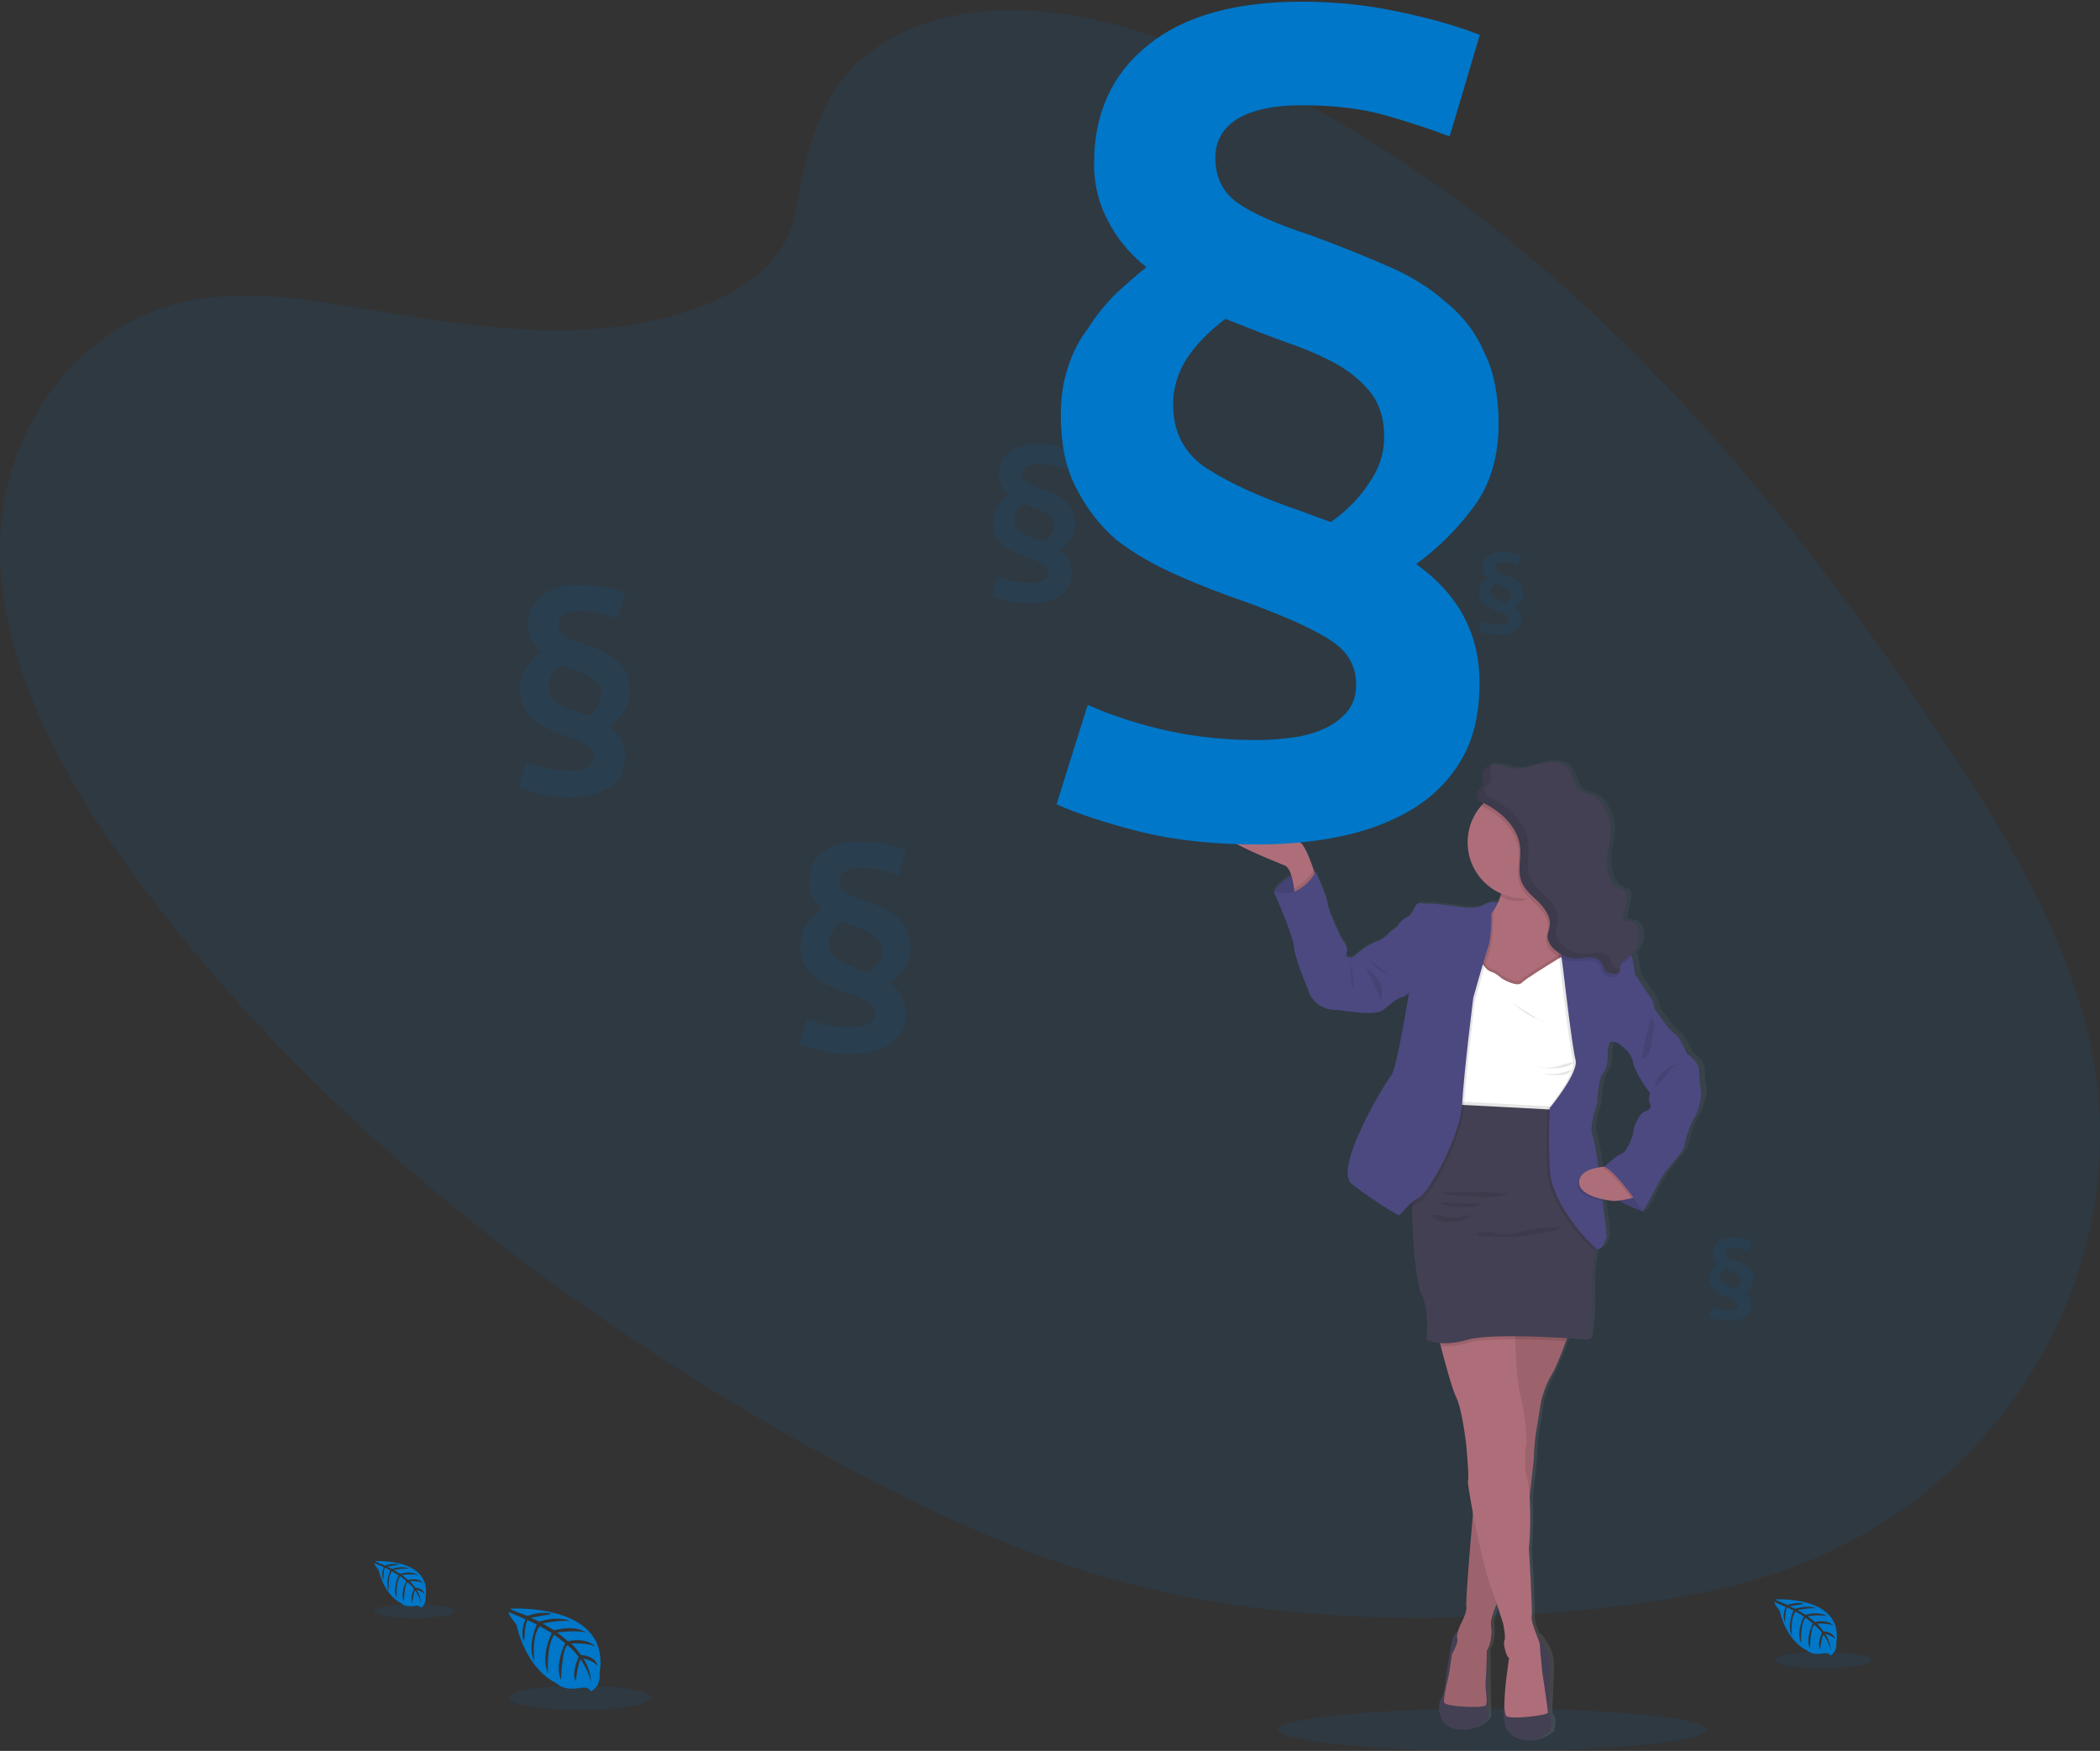
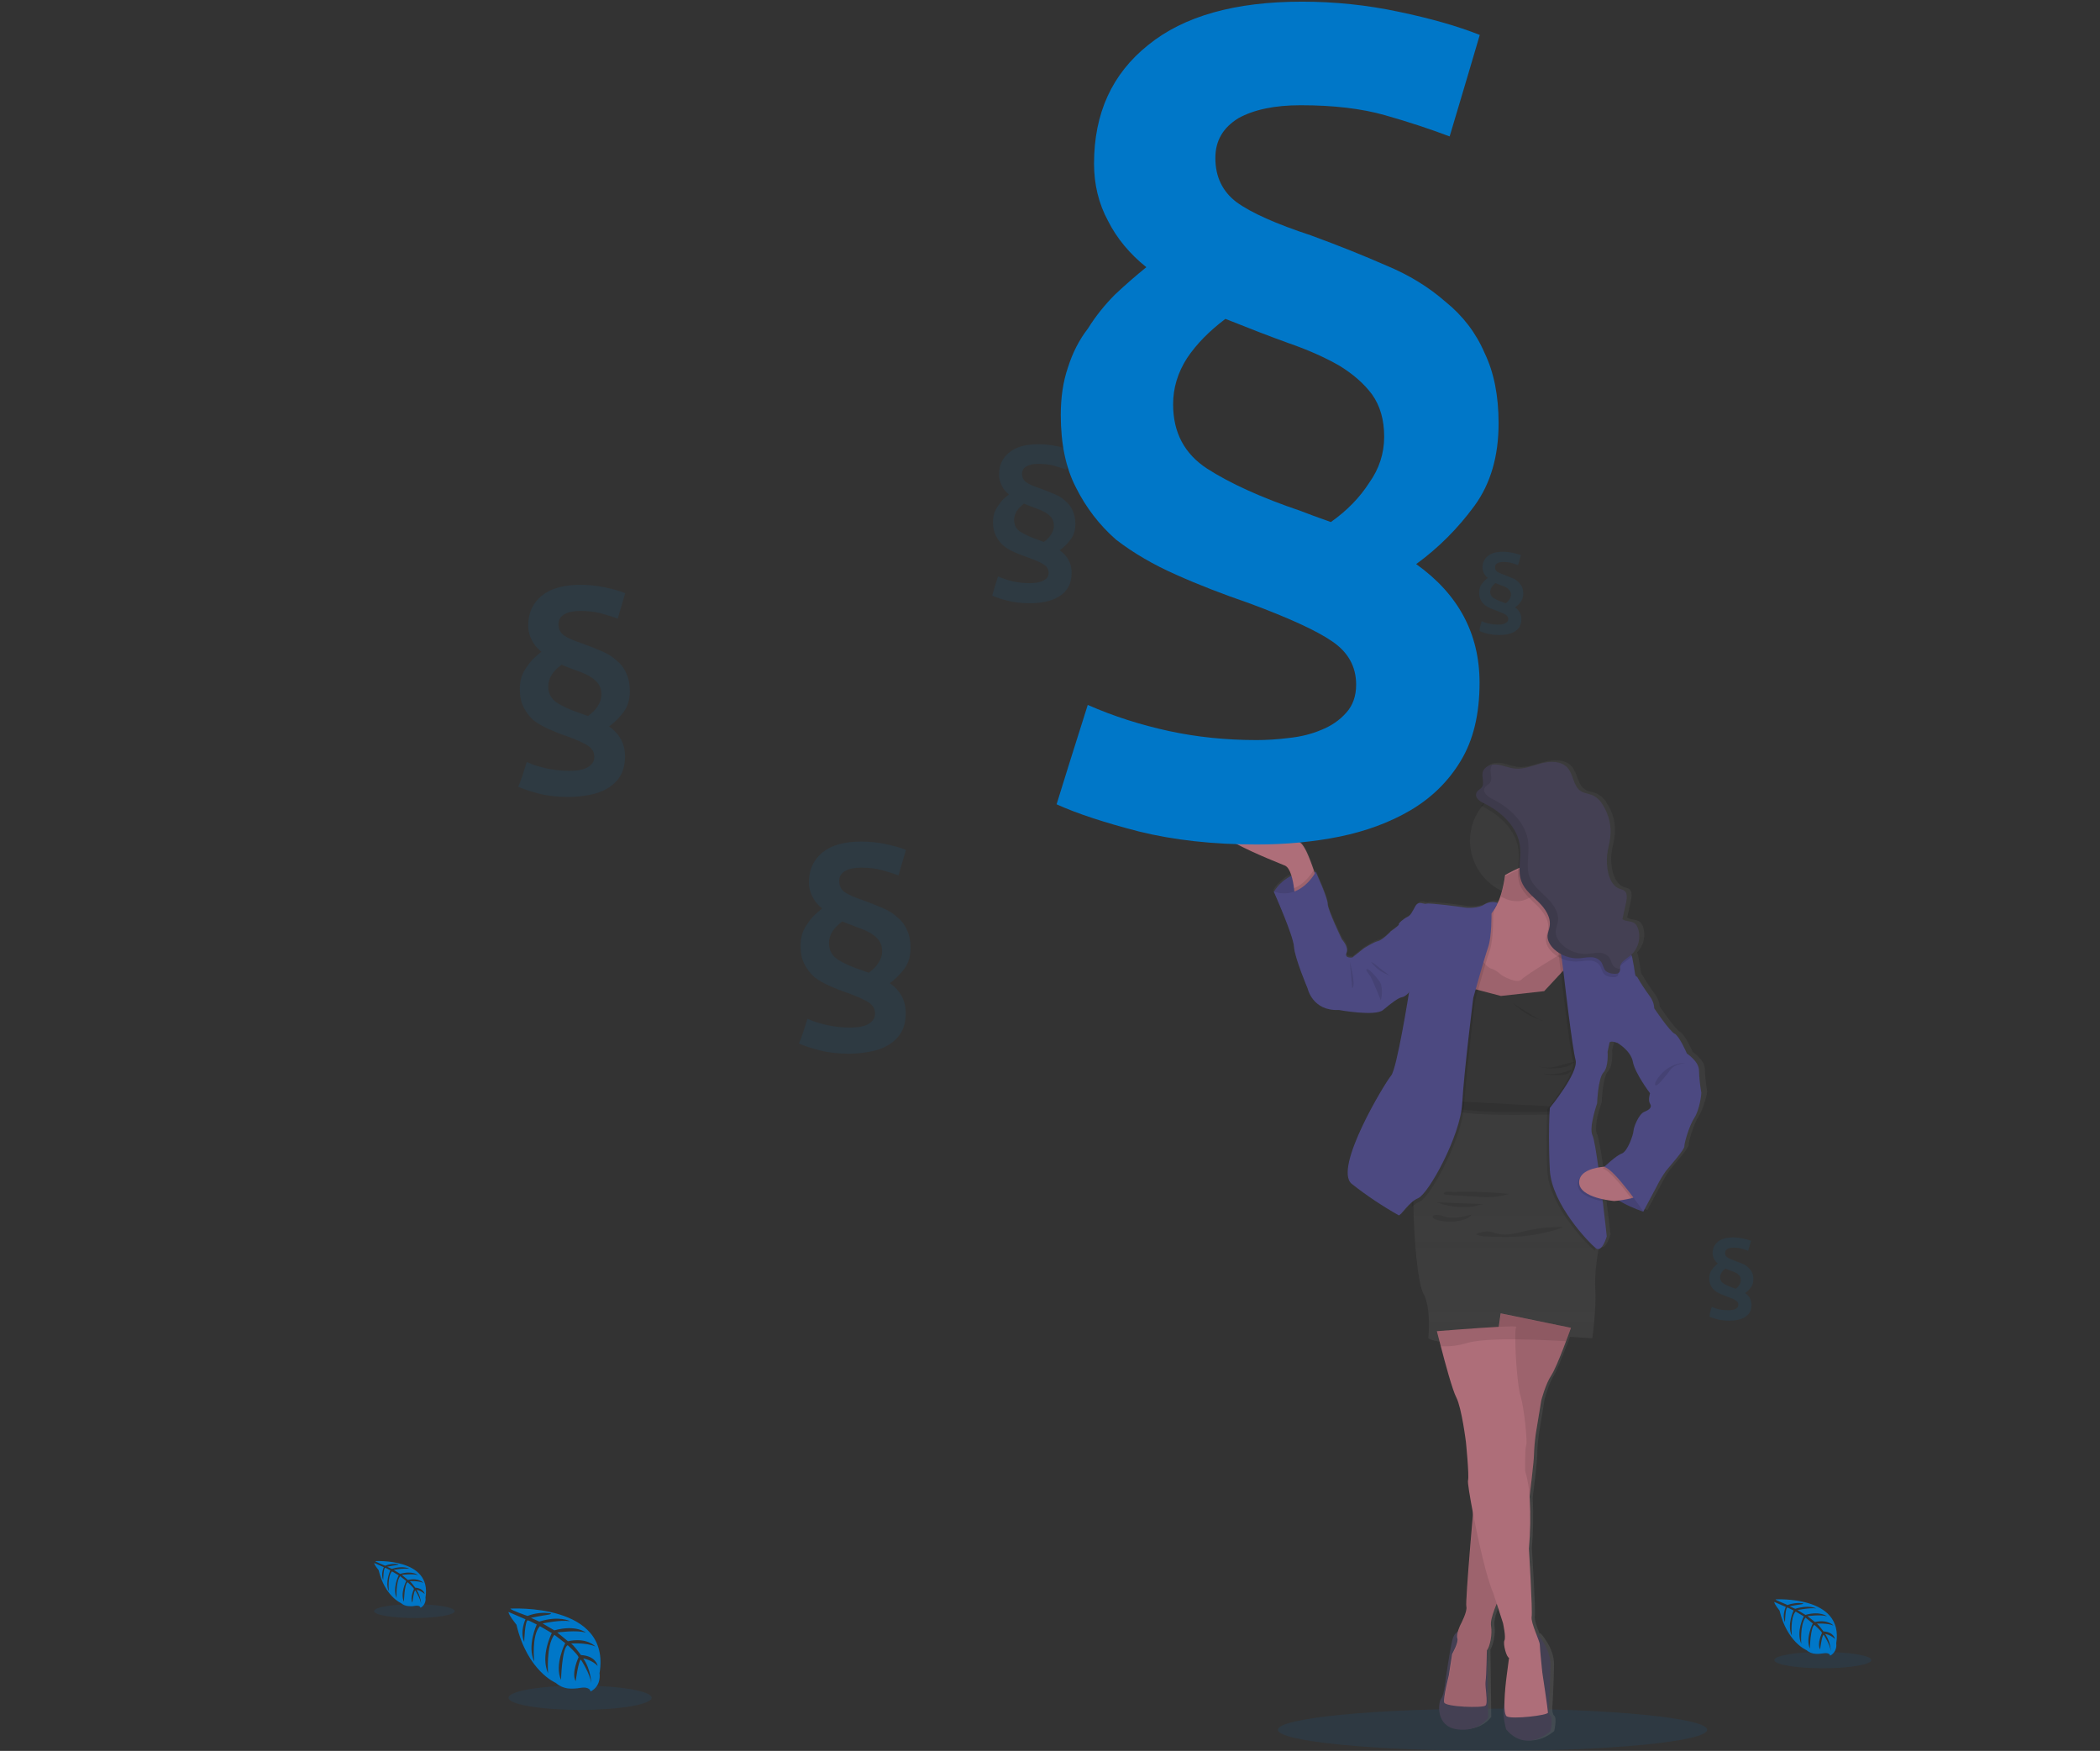
<svg xmlns="http://www.w3.org/2000/svg" version="1.1" id="Ebene_1" x="0px" y="0px" viewBox="0 0 1003.9 836.8" style="enable-background:new 0 0 1003.9 836.8;" xml:space="preserve">
  <rect x="0" y="0" width="1003.9" height="836.8" fill="#333333" stroke="none" />
  <style type="text/css">
	.st0{opacity:0.1;fill:#0077C8;enable-background:new    ;}
	.st1{fill:#0077C8;}
	.st2{fill:url(#SVGID_1_);}
	.st3{fill:#4C4981;}
	.st4{opacity:0.1;enable-background:new    ;}
	.st5{fill:#AE6E79;}
	.st6{fill:#444053;}
	.st7{fill:#FFFFFF;}
	.st8{opacity:0.1;}
</style>
  <title>questions</title>
  <ellipse class="st0" cx="713.5" cy="826.7" rx="102.6" ry="10.1" />
-   <path class="st0" d="M439.5,12.2c45.2-16.8,100.2-2.3,147.1,18.7C734.1,97.1,841.6,222.7,927,350.6c30.9,46.3,60.3,94.7,71.9,146.4  c23.7,105.3-38.1,214.3-143,252.4c-35.7,13-74.9,18.3-114.2,21.3c-69.8,5.3-142.1,3.2-211.4-16.4c-49.4-14-96.1-36.5-141-61.4  C264.2,623.5,149.9,533.2,67.5,422.9C31.4,374.6,0.9,320,0,264.2s35.5-111.9,95.3-121.4c24.7-3.9,50.9,0.2,76.4,4.4  c37.6,6.2,75.7,12.7,112.9,10c38.4-2.8,88.3-17.8,95.3-54.5C387.4,63.4,394.4,29,439.5,12.2z" />
  <path class="st1" d="M244,768.8c0,0,48.3-2.9,42.6,30.9c0,0,1.1,6-4.3,8.7c0,0-0.1-2.5-5-1.7c-1.7,0.3-3.5,0.4-5.2,0.3  c-2.4-0.2-4.6-1.1-6.4-2.7l0,0c0,0-13.6-5.6-18.8-27.8c0,0-3.9-4.8-3.8-6.1l8.1,3.5c0,0-2.8,5.9-0.6,10.8c0,0,0.3-10.5,1.8-10.3  c0.3,0,4.2,2,4.2,2s-4.8,10.2-1.2,17.7c0,0-1.4-12.6,2.7-16.9l5.7,3.3c0,0-5.6,10.6-1.8,19.2c0,0-1-13.2,3-18.4l5.2,4  c0,0-5.3,10.4-2,17.6c0,0,0.4-15.4,3.2-16.6c0,0,4.5,4,5.2,5.7c0,0-3.6,7.6-1.4,11.5c0,0,1.4-10.3,2.5-10.3c0,0,4.5,6.8,5,11.5  c0,0-0.2-6.9-3.9-12.1c0,0,4.4,0.8,6.9,3.6c0,0-0.7-4.8-8-5.2c0,0-3.7-5.2-4.8-5.5c0,0,7.3-0.6,11.7,1.4c0,0-3.9-4.5-13.1-2.5  l-5.1-4.2c0,0,9.6-1.3,13.7,0.1c0,0-4.7-4-15.1-1.1l-5.6-3.3c0,0,8.2-1.8,13.1-1.1c0,0-5.2-2.8-14.7,0.2l-4-1.8c0,0,6-1.2,7.8-1.4  s1.9-0.7,1.9-0.7c-3.8-0.6-7.7-0.2-11.3,1.2C252.3,772.4,243.9,769.4,244,768.8z" />
  <ellipse class="st0" cx="277.3" cy="811.4" rx="34.2" ry="5.8" />
  <path class="st1" d="M179.4,746.1c0,0,27.2-1.6,24,17.4c0.3,2-0.6,4-2.4,4.9c0,0,0-1.4-2.8-0.9c-1,0.2-2,0.2-3,0.1  c-1.3-0.1-2.6-0.6-3.6-1.5l0,0c0,0-7.6-3.2-10.6-15.7c0,0-2.2-2.7-2.1-3.4l4.6,2c0,0-1.6,3.3-0.3,6.1c0,0,0.1-6,1-5.8  c0.2,0,2.4,1.2,2.4,1.2s-2.7,5.8-0.7,10c0,0-0.8-7.1,1.5-9.5l3.2,1.9c0,0-3.1,6-1,10.8c0,0-0.5-7.5,1.7-10.4l2.9,2.3  c0,0-3,5.9-1.1,9.9c0,0,0.2-8.7,1.8-9.3c0,0,2.6,2.3,3,3.2c0,0-2,4.3-0.8,6.5c0,0,0.8-5.8,1.4-5.8c0,0,2.5,3.8,2.8,6.5  c-0.1-2.4-0.9-4.8-2.2-6.8c1.5,0.3,2.8,1,3.9,2c0,0-0.4-2.7-4.5-3c0,0-2.1-2.9-2.7-3.1c0,0,4.1-0.3,6.6,0.8c0,0-2.2-2.6-7.4-1.4  l-2.9-2.4c0,0,5.4-0.7,7.7,0.1c0,0-2.6-2.3-8.5-0.6l-3.1-1.9c2.4-0.5,4.9-0.7,7.4-0.6c0,0-2.9-1.6-8.3,0.1l-2.2-1  c0,0,3.4-0.7,4.4-0.8s1-0.4,1-0.4c-2.1-0.4-4.4-0.1-6.4,0.7C184,748.2,179.3,746.4,179.4,746.1z" />
  <ellipse class="st0" cx="198.1" cy="770" rx="19.3" ry="3.3" />
  <path class="st1" d="M848.8,764.4c0,0,32.8-2,29,21c0.4,2.4-0.8,4.8-2.9,5.9c0,0-0.1-1.7-3.4-1.1c-1.2,0.2-2.4,0.3-3.6,0.2  c-1.6-0.1-3.1-0.7-4.4-1.8l0,0c0,0-9.2-3.8-12.8-18.9c0,0-2.7-3.3-2.5-4.1l5.5,2.4c0,0-1.9,4-0.4,7.3c0,0,0.2-7.2,1.2-7  c0.2,0,2.9,1.4,2.9,1.4s-3.3,7-0.8,12c0,0-0.9-8.6,1.8-11.5l3.9,2.3c0,0-3.8,7.2-1.2,13.1c0,0-0.7-9,2-12.5l3.5,2.8  c0,0-3.6,7.1-1.4,12c0,0,0.3-10.5,2.2-11.3c0,0,3.1,2.7,3.6,3.8c0,0-2.5,5.2-0.9,7.9c0,0,0.9-7,1.7-7c0,0,3.1,4.6,3.4,7.8  c-0.1-2.9-1.1-5.8-2.7-8.2c1.8,0.3,3.4,1.2,4.7,2.4c0,0-0.5-3.3-5.5-3.6c0,0-2.5-3.5-3.2-3.7c0,0,5-0.4,8,0.9c0,0-2.7-3.1-8.9-1.7  l-3.5-2.8c0,0,6.5-0.9,9.3,0.1c0,0-3.2-2.7-10.3-0.7l-3.8-2.3c0,0,5.6-1.2,8.9-0.8c0,0-3.5-1.9-10,0.2l-2.7-1.2c0,0,4.1-0.8,5.3-0.9  s1.3-0.5,1.3-0.5c-2.6-0.4-5.2-0.1-7.7,0.8C854.5,766.9,848.7,764.8,848.8,764.4z" />
  <ellipse class="st0" cx="871.4" cy="793.4" rx="23.2" ry="3.9" />
  <linearGradient id="SVGID_1_" gradientUnits="userSpaceOnUse" x1="795.211" y1="-25.686" x2="795.211" y2="442.872" gradientTransform="matrix(1 0 0 -1 -98.04 806.28)">
    <stop offset="0" style="stop-color:#808080;stop-opacity:0.25" />
    <stop offset="0.54" style="stop-color:#808080;stop-opacity:0.12" />
    <stop offset="1" style="stop-color:#808080;stop-opacity:0.1" />
  </linearGradient>
  <path class="st2" d="M816.1,521.6c-0.6-3.5-1-7.1-1.1-10.7c0-4.3-5.8-8.1-5.8-8.1s-3.6-8.3-6-9.6s-9.8-12.1-9.8-12.1  c-0.1-2.2-0.9-4.2-2.2-5.9c-2.2-2.9-4.2-6-6.1-9.2l0,0c-1-1.2-0.5-2.1-2-9.2c-0.1-0.4-0.2-0.7-0.3-1.1c0-0.2-0.1-0.3-0.2-0.5  c3.2-3.3,4.3-8.1,2.8-12.4c-0.3-0.8-0.8-1.6-1.4-2.2c-1.7-1.4-4.4-0.8-6.1-2.1l1.8-8.2c0.4-2,0.7-4.5-1.1-5.6  c-0.7-0.3-1.3-0.5-2.1-0.7c-3-1-4.7-4.2-5.5-7.2c-0.7-2.9-1-6-0.6-9c0.3-2.9,1.2-5.7,1.5-8.6c0.6-5.4-0.7-10.8-3.7-15.3  c-1.1-2-2.8-3.6-4.8-4.6c-1.8-0.8-4-1-5.7-2c-3.7-2.4-3.5-8-6.5-11.2s-8.2-3.2-12.6-2.1s-8.6,3-13.1,2.5c-2.9-0.3-5.5-1.6-8.4-1.9  c-0.8-0.1-1.6,0-2.5,0.1v-0.1c-2.1,0.4-4.1,1.6-4.6,3.6c-0.1,0.5-0.2,1-0.1,1.5c0,1.2,0.3,2.4,0.3,3.5c0.1,0.9-0.2,1.8-0.8,2.5  c-0.6,0.6-1.4,0.9-2,1.6c-0.5,0.5-0.8,1.2-0.7,1.8c0,1.8,2.2,3.4,3.7,4.1h0.1c-0.4,0.4-0.8,0.8-1.2,1.2c-4.3,4.8-6.6,11-6.6,17.5  c0.1,10.6,6.5,20.2,16.2,24.4l-0.2,0.6c-0.4,1.3-0.9,2.5-1.5,3.8c-2.1-0.7-4.4-0.4-6.3,0.7c-2.9,2-8.5,1.8-9.9,1.5s-17-2.3-18.2-1.8  s-3.7-1.7-5.3,1.2s-2.4,4.5-4,5.3s-4.5,3.1-4.1,3.5s-4.1,3.4-4.1,3.4s-3.8,4-6.1,4.5s-7,3.6-7,3.6l-5.5,4.3c0,0-4.1,0.6-2.8-2.2  s-2.2-6.4-2.2-6.4s-7-14.1-7-17S629,416,629,416l-0.7-0.1L628,415c-1-3-2.4-6.6-3.5-8.7c-2-4-3.2-4.5-3.2-4.5s-24.1-18.1-39.7-12.6  s28.5,21.9,32.5,23.6c1.4,0.6,2.4,2.5,3.1,4.8c-3.5,1.7-6.5,4.4-8.5,7.7c0,0,9.6,21.2,9.8,26.5s6.6,20,6.6,20s2.4,10.9,15.1,10.3  c0,0,17.6,3.2,21.5,0s7.3-5.8,9.2-6.1c1.4-0.5,2.6-1.3,3.5-2.5c0,0-5.8,36.8-8.7,39.9c-2.9,3.2-28.1,44.5-19.1,51.8  c7.2,5.6,14.8,10.6,22.7,15c0.8,0.4,3.1-3.5,6.4-6.2c0,0.7,0,1.4,0,2.1c0.1,14.7,2,37,4.7,42c4,7.3,2.4,21.6,2.4,21.6  c2.1,1,4.4,1.5,6.7,1.6c0.1,0.5,0.3,1,0.4,1.5c2.2,8.3,5.7,21.1,7.5,24.5c2.7,5.2,4.7,21.5,4.7,21.5s1.6,16,1,18.2  c-0.2,0.8,0.8,7.5,2.5,16l0,0c-1,11.5-2.9,33.6-3.2,41.7l0,0c0,0.2,0,0.3,0,0.4v0.1c0,0.1,0,0.2,0,0.3c0,0.2,0,0.3,0,0.5l0,0  c0,0.5,0,1,0.1,1.5c0.1,0.8,0.1,1.5-0.2,2.3c-0.7,2.2-1.6,4.4-2.7,6.4c-0.5,1-0.9,2-1.2,3.1c-1,0.4-2.2,1.5-2.9,4.1  c-1.2,4.8-3.1,18-3.1,18s-0.8,8.1-2.2,9.9s-3,13.3,7.6,14.8s15.1-5.6,15.1-5.6l-0.4-32.1v-0.1c0.2-0.3,0.4-0.6,0.5-0.9v-0.1  c0.1-0.2,0.2-0.3,0.2-0.5l0.1-0.2l0.2-0.4c0,0,0-0.1,0-0.1c1-3.1,1.3-6.3,0.9-9.5v-0.2v-0.2c0-0.1,0-0.2,0-0.2v-0.5  c0-0.1,0-0.1,0-0.2c0-0.2,0-0.4,0.1-0.7c0.1-0.3,0-0.1,0-0.1l0.1-0.4v-0.2c0-0.1,0-0.3,0.1-0.4c0,0,0-0.1,0-0.1  c0.1-0.5,0.2-1,0.3-1.4v-0.1l0.2-0.5l0,0c0.2-0.5,0.3-1,0.5-1.5V770c0-0.2,0.1-0.3,0.2-0.5v-0.1c0.2-0.5,0.4-1,0.5-1.4l0-0.1  l0.2-0.4l0-0.1l0.4-0.9l0,0l2.9,9c0,0,1.6,6.7,0.8,8.3s1,8.2,2.2,8.3l-1.2,8.3c-0.6,4.6-1,9.2-1.1,13.8c-0.1,0.5-0.2,1-0.2,1.3  c-0.8,4.3,1.1,10.9,1.1,10.9c9.8,11.6,21.5,0.9,21.5,0.9s1.4-6.1,0-7.3s-0.8-5.6-0.8-5.6s0.6-10.9,0.7-18.9s-6.5-15-6.5-15l-0.4,0.3  c-1.2-3.1-2.6-6.8-2.3-8.4c0.5-2.8-1.4-32.6-1.4-32.6c0.7-8,0.8-16,0.4-24l0,0c0.2-1.3,0.3-2.7,0.5-4c0.8-6.4,1.4-11.9,1.6-14.7l0,0  v-0.3c0.1-0.8,0.1-1.3,0.1-1.6c0-1,0-2.1,0.1-3.4c0.2-3.4,0.8-7.3,0.8-7.3l2.6-15.8c0,0,2-7.7,4.8-12l0.3-0.5l0,0  c0.1-0.2,0.2-0.4,0.3-0.6l0-0.1c0.1-0.2,0.2-0.4,0.3-0.7l0-0.1c0.4-0.8,0.8-1.7,1.3-2.7c0-0.1,0.1-0.2,0.1-0.2l0.3-0.8  c0-0.1,0.1-0.2,0.1-0.3s0.2-0.5,0.3-0.8c0-0.1,0.1-0.2,0.1-0.3c0.1-0.3,0.3-0.6,0.4-0.9l0.2-0.5c0.1-0.2,0.2-0.5,0.3-0.7l0.2-0.6  c0.1-0.2,0.1-0.3,0.2-0.5l0.3-0.7c0-0.1,0.1-0.2,0.1-0.3c0.7-1.8,1.4-3.5,2-5.1l0,0c0.2-0.5,0.4-1,0.5-1.4  c6.4,0.4,10.7,0.7,10.7,0.7s2-14.3,1.4-23.8c-0.4-6.4,0.8-14.5,1.6-19c0.1-0.5,0.2-0.9,0.2-1.3l0.2,0.1c3.1,2.5,5.3-5.6,5.3-5.6  s-0.8-7.5-2-16.7l-0.1-0.9c1.8,0.4,3.6,0.7,5.4,0.8c0,0,1-0.1,2.4-0.3c3.8,2.2,7.8,4,11.9,5.4l6.6-12.2c1.2-2.5,2.7-4.9,4.3-7.2  c2-2.5,9.1-10.3,8.9-11.8s2.4-9.9,4.8-13.7S816.2,522.2,816.1,521.6z M788.5,530.9c-2.6,1.1-5.1,7.2-5.2,9.1s-2.9,9.9-5.7,10.9  c-2.6,0.9-7.7,5.5-8.5,6.3c-0.8,0.1-1.8,0.2-2.7,0.3c-1.1-7.7-2.2-14.1-2.9-15.4c-2-3.7,2.2-15.4,2.2-15.4s0.4-11.9,3-14.7  c2.6-2.8,2-9.9,2-9.9s0.6-2.9,0.9-4.3s3.7,0,3.7,0l0,0c0,0,6.7,3.7,7.7,9.2c1,5.5,8.3,15.1,8.3,15.1s-1.1,3.3,0,5  S791.1,529.8,788.5,530.9z" />
  <path class="st3" d="M609,426.2c4.2-6.9,12-10.6,20-9.4v14.3h-8.7l-6.8-1.7L609,426.2z" />
  <path class="st4" d="M609,426.2c4.2-6.9,12-10.6,20-9.4v14.3h-8.7l-6.8-1.7L609,426.2z" />
  <path class="st5" d="M629.6,420.6L619,428c0,0-0.1-1.5-0.4-3.5c-0.5-3.9-1.7-9.6-4.3-10.8c-3.9-1.7-47.4-18.1-32-23.6  s39.1,12.5,39.1,12.5s1.2,0.4,3.2,4.5c1,2.1,2.4,5.7,3.4,8.7C629,418.5,629.6,420.6,629.6,420.6z" />
  <polygon class="st3" points="714.7,432.1 715.9,431.5 719.3,435.4 716.5,441.3 711.8,439.4 712.9,434.7 " />
  <path class="st6" d="M698.6,779.4c0,0-3.1-0.4-4.3,4.4s-3.1,18-3.1,18s-0.7,8.1-2.2,9.9s-2.9,13.3,7.5,14.8s14.9-5.6,14.9-5.6  l-0.4-32.1L698.6,779.4z" />
  <path class="st6" d="M734.8,780.8c0,0,6.5,7,6.4,14.9s-0.7,18.8-0.7,18.8s-0.6,4.4,0.7,5.6s0,7.3,0,7.3s-11.5,10.7-21.2-0.9  c0,0-1.9-6.6-1.1-10.9s3-23.4,3-23.4L734.8,780.8z" />
  <path class="st5" d="M751,634.6c0,0-6.6,18.5-9.4,22.7s-4.8,12-4.8,12l-2.6,15.8c-0.5,3.5-0.8,7.1-0.9,10.6  c0.1,3.5-6.4,55.3-6.4,55.3l-10.3,13.1c0,0-4.5,9.2-3.8,13s-0.5,9.9-2,11.7c0,0-0.2,12-0.6,14.7s1.3,10.3,0,11.6s-19.3,0.7-19.8-1.5  s2.2-12.8,2.2-12.8l1.6-10.3c0,0,3.2-5.6,2.5-7.5s1.3-6.1,1.5-6.5s3.4-6.4,2.8-8.7s3.8-51.7,3.8-51.7l12.6-88.4L751,634.6z" />
  <path class="st4" d="M751,634.6c0,0-1,2.8-2.4,6.4c-2.2,5.8-5.3,13.7-7,16.3c-2.8,4.3-4.8,12-4.8,12l-2.6,15.8  c-0.5,3.5-0.8,7.1-0.8,10.6c0,1.4-0.9,10.3-2.1,20.6c-1.8,15.7-4.2,34.7-4.2,34.7l-10.3,13.1c0,0-0.5,1-1.2,2.6  c-1.3,3-3.1,7.9-2.6,10.4c0.7,3.8-0.5,9.9-2,11.7c0,0-0.2,12-0.6,14.7s1.3,10.3,0,11.6s-19.3,0.7-19.8-1.5s2.2-12.8,2.2-12.8  l1.6-10.3c0,0,3.2-5.6,2.4-7.5s1.3-6.1,1.5-6.5s3.4-6.4,2.8-8.7c-0.5-1.8,2-30.7,3.2-44.5c0.4-4.3,0.6-7.1,0.6-7.1l10.8-76.1  l0.9-6.1l0.9-6.2L751,634.6z" />
  <path class="st5" d="M740,818.5c0.1,1.3-17.2,3.3-19.7,1.8s0-19.7,0-19.7l1.1-8.3c-1.2-0.1-3-6.7-2.2-8.3s-0.7-8.3-0.7-8.3l-2.9-9  l-1.8-5.5c-2.9-6.3-7-24.3-9.6-37.8c-1.6-8.4-2.7-15.1-2.4-15.9c0.6-2.2-1-18.2-1-18.2s-2-16.3-4.6-21.4c-1.8-3.4-5.3-16.2-7.4-24.4  c-1.1-4.2-1.9-7.3-1.9-7.3s18.5-1.5,29.7-2.1c5.2-0.2,8.8-0.3,8.3,0.1s-0.5,2.7-0.5,5.9c0,8.4,1.2,23.2,2.5,27.1  c1.7,5.5,3.4,22,2.7,23.6s-0.5,12.2-0.5,12.2c1.3,4.3,2,8.8,2.2,13.3c0.4,8,0.3,15.9-0.4,23.9c0,0,1.8,29.7,1.3,32.5  s3.9,11.6,3.9,13.3s1.2,13.3,1.2,13.3S740,817.2,740,818.5z" />
  <path class="st5" d="M749.7,461.3l-2.1,2.3l-1.4,1.5l-8,8.6l-20.7,2.3l-11-2.9l-2.7-0.7c0,0,0-5.5,0.5-12.1  c0.7-8.5,2.4-18.8,6.4-21.6c2-1.6,3.6-3.6,4.7-5.9c0.8-1.6,1.5-3.2,2-4.9c0.1-0.2,0.1-0.4,0.2-0.6c0.9-3,1.5-6,1.9-9.1  c0,0,2.6-1.5,6.3-3.2c9.6-4.5,26.1-10.6,20.3,3.2c-0.8,2-1.6,4.1-2.2,6.2c-0.1,0.3-0.2,0.6-0.2,0.9c-1.9,7.7-0.7,12.3,0.8,14.9l0,0  c0.2,0.4,0.5,0.9,0.8,1.3c0.4,0.5,0.9,1,1.4,1.4l2.4,15.1l0.2,1.2L749.7,461.3z" />
  <path class="st4" d="M746.2,418.8C745.1,421.4,746.7,416.6,746.2,418.8c-4.4,3.1-14.6,11.9-20.4,11.9c-3.9,0-5.1-0.7-8.4-2.2  c1-3.2,1.7-6.4,2.2-9.7C719.5,418.8,754.1,399.7,746.2,418.8z" />
-   <path class="st5" d="M755,402.7c0,13.6-10.3,25.1-23.9,26.5c-0.9,0.1-1.8,0.1-2.8,0.1c-14.7,0-26.7-11.9-26.7-26.7  s11.9-26.7,26.7-26.7C743,376,755,388,755,402.7L755,402.7z" />
  <path class="st4" d="M758.8,520.9l-3.8,9.9c0,0-3.1,0.1-7.9,0.3c-16.3,0.5-52.1,1.2-53.7-3c-0.4-1.1-0.5-2.2-0.6-3.3  c-0.2-6.4,2.8-16.2,2.8-16.2s1.7-19.6,1.7-20.4s-1.5-14.6-1.5-14.6l2.9-11l8.2-5.8c0,0,3.7,5.6,5.9,6.1s5.1,3.2,5.1,3.2  s7.2,4.4,9.5,2s20.4-13.2,20.4-13.2l9.5,10.5L758.8,520.9z" />
-   <path class="st7" d="M758.8,522.4l-3.8,9.9c0,0-3.1,0.1-7.9,0.3h-0.5c-2.1,0.1-4.5,0.1-7,0.2c-12.9,0.3-30.7,0.4-40-1  c-3.5-0.5-5.8-1.2-6.2-2.2c-0.2-0.6-0.4-1.2-0.4-1.8c-0.1-0.5-0.1-1-0.1-1.5c-0.2-6.4,2.8-16.2,2.8-16.2s1.7-19.6,1.7-20.4  s-1.5-14.6-1.5-14.6l2.9-11l5.6-3.9l2.6-1.8c0.9,1.3,1.8,2.5,2.8,3.7c0.8,1.1,1.8,1.9,3.1,2.4c2.2,0.5,5.1,3.2,5.1,3.2  s7.2,4.4,9.5,2c1.8-1.9,12.8-8.6,17.8-11.7c1.6-1,2.6-1.5,2.6-1.5l1.3,1.4l8.3,9.1L758.8,522.4z" />
  <path class="st4" d="M629.6,420.6L619,428c0,0-0.1-1.5-0.4-3.5c5.3-2.2,8.5-7.1,9.4-8.7C629,418.5,629.6,420.6,629.6,420.6z" />
  <path class="st3" d="M667,445.9l-2.3-0.6c0,0-3.8,4-6,4.5s-6.8,3.5-6.8,3.5l-5.4,4.3c0,0-4,0.6-2.8-2.2s-2.2-6.4-2.2-6.4  s-6.8-14.1-6.8-17s-5.7-15.3-5.7-15.3s-7.1,13.8-20.1,9.4c0,0,9.4,21.1,9.7,26.4s6.5,19.9,6.5,19.9s2.3,10.9,14.9,10.3  c0,0,17.4,3.2,21.2,0s7.2-5.8,9-6.1s3.4-2.4,3.4-2.4v-14.5L667,445.9z" />
  <path class="st4" d="M645.3,459.7c0,0,3.1,11.4,1.1,12.6L645.3,459.7z" />
  <path class="st4" d="M747,532.5c-16.3,0.5-52.1,1.2-53.7-3c-0.4-1.1-0.5-2.2-0.6-3.3l53.2,2.8L747,532.5z" />
  <path class="st4" d="M751,634.6c0,0-1,2.8-2.4,6.4c-6.8-0.4-15.7-0.8-24.2-0.9c-3,0-5.9,0-8.7,0.1c-5.9,0.2-11,0.7-14.2,1.6  c-4.1,1.3-8.4,1.8-12.7,1.6c-1.1-4.2-1.9-7.3-1.9-7.3s18.5-1.5,29.7-2.1l0.9-6.2L751,634.6z" />
-   <path class="st6" d="M765.4,589.8l-2.1,4.4c0,0-0.3,1.3-0.7,3.4c-0.8,4.5-2,12.6-1.5,19c0.6,9.4-1.3,23.7-1.3,23.7s-45-3.8-58.2,0  s-19.7,0-19.7,0s1.6-14.2-2.3-21.5c-2.7-5-4.5-27.3-4.6-42c0-6.8,0.3-11.9,1.2-12.9c2.7-3.3,14.2-36.3,14.2-36.3l2.6,0.1l7,0.4  l39.8,2.1l6.2,0.3l0.7,2L765.4,589.8z" />
  <path class="st3" d="M785.2,575.2l0.4,3.9c0,0-19.7-6.4-18.7-14.3s0-7,0-7l15.8,1.3L785.2,575.2z" />
  <path class="st4" d="M785.2,575.2l0.4,3.9c0,0-19.7-6.4-18.7-14.3s0-7,0-7l15.8,1.3L785.2,575.2z" />
  <path class="st4" d="M658.4,462.9c2,1.7,4.4,2.9,6.9,3.6c-0.7-0.2-1.4-0.5-2-1c-1.4-1-2.8-2.1-4.1-3.1c-1.1-0.9-2.5-2.3-3.8-2.6  C656.3,460.9,657.3,461.9,658.4,462.9z" />
  <path class="st4" d="M658.7,468c0.6,0.7,1.1,1.5,1.5,2.4c0.6,2.5,0.6,5.1-0.1,7.6l-3.2-7.6c-0.5-1.3-1.1-2.6-1.8-3.8  c-0.3-0.5-2.1-2.7-1.9-3.2C653.9,462,658.1,467.3,658.7,468z" />
  <path class="st4" d="M746.9,510.2c2.2-0.3,4.2-1.2,5.8-2.7c-3.2,0.4-6.3,1.7-9.5,2.4c-3,0.7-6.1,0.4-8.9-0.8  C737.9,510.9,743,510.9,746.9,510.2z" />
  <path class="st4" d="M737.7,487.8c-0.6,0.1-1.2-0.1-1.7-0.4c-2.4-1.4-4.8-2.9-7.2-4.4c-2.3-1.5-5.1-3-7.1-4.9  C726.6,482.5,731.1,486.2,737.7,487.8z" />
  <path class="st4" d="M744.5,513.8c1.3,0.1,2.6,0,3.8-0.3c1.3-0.3,2.4-1,3.1-2.1c-0.5-0.1-0.9,0-1.3,0.2c-3.9,1.6-8.1,2.1-12.3,1.5  C739.8,513.9,742.4,513.8,744.5,513.8z" />
  <path class="st4" d="M721.3,570.6c-2.5,0.8-5.2,1.3-7.8,1.5c-2.1,0.1-4.1,0.1-6.2-0.1l-10-0.6l-5-0.3c-0.6,0-3,0-1.8-1.2  c0.6-0.6,3.9-0.2,4.8-0.2c1.7-0.1,3.3-0.1,5-0.1c3.3,0,6.6,0,9.9,0.2C714,569.9,717.6,570.2,721.3,570.6z" />
  <path class="st4" d="M709.7,575.5c-1.7-0.1-3.9,0.9-5.6,1.2c-2,0.2-3.9,0.3-5.9,0.2c-3.9-0.1-7.7-0.9-11.4-2.3  C694.4,575,702.1,575.2,709.7,575.5z" />
  <path class="st4" d="M688.3,580.8c0.7,0.1,1.5,0.3,2.2,0.6c4.2,1.2,8.7,0.1,13-0.9c-1.1,1.6-3,2.3-4.9,2.7c-3.1,0.8-6.4,0.9-9.6,0.3  c-1-0.2-3.5-0.6-4-1.6C684.1,580.4,687.4,580.6,688.3,580.8z" />
  <path class="st4" d="M712,588.6c1.3,0.3,2.5,0.6,3.7,1c4.8,1.2,9.7-0.4,14.5-1.5c5.7-1.3,11.6-1.8,17.5-1.6c-1,0-2.7,0.9-3.8,1.2  c-1.3,0.4-2.7,0.8-4.1,1.1c-2.7,0.7-5.4,1.2-8.2,1.6c-5.6,0.8-11.2,1-16.8,0.7c-2.6-0.1-7,0.1-9.2-1.2  C707.6,588.9,709.8,588.4,712,588.6z" />
  <path class="st4" d="M713.8,437.8c0,0,0.2,11.3-1.6,16.4c-0.6,1.6-1.5,4.5-2.5,7.9c-1.1,3.7-2.2,7.8-3.1,11s-1.5,5.4-1.5,5.4  s-4.1,33.6-5.2,49.7c0,0.3,0,0.6-0.1,0.8c-0.1,0.9-0.2,1.8-0.3,2.8c-2.4,15.9-16.1,40.5-20.7,42.4c-1.4,0.7-2.8,1.6-3.9,2.7  c0-6.8,0.3-11.9,1.2-12.9c2.7-3.3,14.2-36.3,14.2-36.3l2.6,0.1c-0.1-0.5-0.1-1-0.1-1.5c-0.2-6.4,2.8-16.2,2.8-16.2  s1.7-19.6,1.7-20.4s-1.5-14.6-1.5-14.6l2.9-11l5.6-3.9c0.7-8.5,2.4-18.8,6.4-21.6c2-1.6,3.6-3.6,4.7-5.9c0.8,0.1-0.7-0.6-0.7-0.6  L713.8,437.8z" />
  <path class="st3" d="M715.9,431.5c-2.1-0.7-4.3-0.4-6.2,0.7c-2.8,2-8.3,1.8-9.8,1.5s-16.8-2.3-18-1.8s-3.7-1.7-5.3,1.2  s-2.3,4.5-3.9,5.2s-4.4,3.1-4,3.5s-4,3.4-4,3.4l8.9,29c0,0-5.8,36.7-8.6,39.9c-2.8,3.2-27.8,44.4-18.8,51.7  c7.1,5.6,14.6,10.6,22.4,15c1,0.5,4.5-6.1,9.4-8.2s20.1-29.6,21-45.2c0.9-15.7,5.3-50.5,5.3-50.5s5.3-19.1,7.1-24.2  s1.6-16.4,1.6-16.4L715.9,431.5z" />
  <path class="st4" d="M765.4,589.8l-2.1,4.4c0,0-0.3,1.3-0.7,3.4c-0.4,0-0.7-0.2-1-0.5c-3.1-2.5-21-20.9-21.9-37.3  c-0.6-12.1-0.3-22.5-0.1-27.2c0.1-1.5,0.1-2.3,0.1-2.5l0,0c0,0,13.9-16.9,12.3-22.9c-1.6-6-5.3-38-5.3-38l-0.5-4.2l-0.9-7.1  l-2.2-17.2l2.3,0.5c0.4,0.5,0.9,1,1.4,1.4l2.4,15.1l8.3,9.1l1.3,55.4l-3.8,9.9c0,0-3.1,0.1-7.9,0.3h-0.5L765.4,589.8z" />
  <path class="st3" d="M773.1,498.4c0,0-3.4-1.3-3.7,0s-0.9,4.3-0.9,4.3s0.6,7.1-2,9.9c-2.6,2.8-3,14.7-3,14.7s-4.1,11.7-2.2,15.4  c0.7,1.3,1.8,8,2.9,16c0.7,5,1.4,10.5,2,15.5c1.1,9.1,1.9,16.7,1.9,16.7s-2.2,8.1-5.3,5.6s-21-20.9-21.9-37.3  c-0.6-11.5-0.4-21.5-0.2-26.4c0.1-2.1,0.2-3.3,0.2-3.3s13.9-16.9,12.3-22.9c-1.6-6-5.3-38-5.3-38l-0.6-5l-0.7-5.3l-0.2-1.2l-2.2-17  l0,0c0.4,0.1,14.1,3.2,15.9,5s13,4.4,13,4.4c3.4,0.9,6.1,3.7,6.9,7.1c0.1,0.3,0.2,0.7,0.3,1.1c1.5,7.1,1,8,2,9.2  S773.1,498.4,773.1,498.4z" />
  <path class="st4" d="M766.4,574.2c-5-1-12.4-3.3-12.2-8.4c0.2-4.8,5.9-6.5,10.2-7.1C765,563.6,765.7,569.1,766.4,574.2z" />
  <path class="st5" d="M781.9,571.6c-0.2,0.4-1,0.8-2.1,1.1c-2.7,0.6-5.4,1.1-8.1,1.3c0,0-17-1.3-16.8-9.1c0.2-5.5,7.9-7,12.2-7.3  c1-0.1,1.9-0.1,2.9-0.1C769.9,557.6,782.6,570,781.9,571.6z" />
  <path class="st4" d="M781.9,571.6c-0.2,0.4-1,0.8-2.1,1.1c-4.4-5.9-10.6-13.5-13.6-14.2l0.9-0.8c1-0.1,1.9-0.1,2.9-0.1  C769.9,557.6,782.6,570,781.9,571.6z" />
  <path class="st3" d="M777.6,466.1l5,0.7c1.8,3.2,3.8,6.2,6,9.2c1.3,1.7,2.1,3.7,2.2,5.9c0,0,7.3,10.9,9.7,12.1s5.9,9.5,5.9,9.5  s5.8,3.8,5.8,8.1c0.1,3.6,0.5,7.1,1.1,10.6c0.1,0.6-0.8,8.2-3.3,12s-4.9,12.2-4.8,13.7s-6.8,9.3-8.8,11.7c-1.6,2.3-3.1,4.7-4.3,7.2  l-6.5,12.2c0,0-13.7-20.2-18.7-21.3c0,0,5.6-5.4,8.4-6.4s5.5-9,5.6-10.9s2.6-8,5.1-9s3.9-2.2,2.8-3.9s0-5,0-5s-7.2-9.5-8.2-15  c-1-5.5-7.6-9.2-7.6-9.2l-3.8-9.3L777.6,466.1z" />
  <path class="st4" d="M795.8,511.7c2.8-2.3,6.2-3.7,9.9-3.7c-2.3,0.4-4.8,0.9-6.5,2.5c-0.7,0.7-1.3,1.5-1.8,2.3  c-0.6,0.8-5.3,6.8-6,5.9C790.2,517.3,794.8,512.5,795.8,511.7z" />
-   <path class="st4" d="M784.7,505.9c1.5-0.1,2.9-1.1,3.5-2.5c0.6-1.4,1-2.8,1.1-4.3c0.4-2.5,0.9-5,1.5-7.4c0.4-1,0.3-2.1-0.2-3  c-0.3-0.8-0.6-1.5-1.1-2.2c-0.9,1-1.2,3.3-1.5,4.7c-0.5,1.7-0.9,3.3-1.3,5C786.5,496.9,784.8,505.9,784.7,505.9z" />
  <path class="st4" d="M780.4,456.6c-0.5,0.6-1.1,1.2-1.7,1.7c-2,1.6-4.7,2.9-4.9,5.4c0.1,0.8,0,1.6-0.3,2.4c-0.6,1.1-2.2,1-3.5,0.8  c-1.1-0.1-2.1-0.5-2.9-1.1c-1.3-1.1-1.4-3.1-2.4-4.5c-1.2-1.5-3.1-2.3-5-2.2c-1.9-0.1-3.7,0.4-5.6,0.4c-1.2,0.1-2.4,0-3.6-0.2  c-0.4-0.1-0.8-0.1-1.2-0.2c-0.8-0.2-1.7-0.5-2.4-0.8c-0.4-0.2-0.8-0.3-1.2-0.6c-1.3-0.6-2.4-1.4-3.5-2.4c-1.8-1.7-3.3-4-3.2-6.5  c0.1-1.5,0.8-2.9,1-4.5c0.8-4.3-2.1-8.4-5.2-11.5c-1.2-1.2-2.6-2.4-3.8-3.7c-1.9-1.8-3.5-4-4.5-6.4c-0.8-2.6-1.1-5.3-0.8-8  c0.3-2.7,0.4-5.5,0.2-8.2c-0.9-9.7-9.2-17.2-17.5-21.2l-0.4-0.2c9.7-11.1,26.5-12.3,37.6-2.6c11.1,9.7,12.3,26.5,2.6,37.6  c-1.3,1.5-2.7,2.8-4.3,4c-0.1,0.3-0.2,0.6-0.2,0.9c-1.9,7.7-0.7,12.3,0.8,14.9l0,0c0.4,0.1,14.1,3.2,15.9,5s13,4.4,13,4.4  C776.8,450.3,779.5,453.1,780.4,456.6z" />
  <path class="st6" d="M706.3,378.1c0.5-0.6,1.4-1,1.9-1.6c1.7-1.9,0-5,0.6-7.4c0.7-2.8,4.1-4,6.9-3.7s5.5,1.6,8.3,1.9  c4.4,0.5,8.6-1.4,12.9-2.5s9.4-1.2,12.4,2.1s2.7,8.8,6.4,11.2c1.7,1.1,3.8,1.2,5.7,2c2,1,3.7,2.6,4.8,4.6c2.9,4.5,4.2,9.9,3.6,15.3  c-0.3,2.9-1.2,5.7-1.5,8.6c-0.3,3-0.1,6.1,0.6,9c0.8,3,2.4,6.2,5.4,7.2c0.7,0.2,1.4,0.4,2,0.7c1.7,1.1,1.5,3.6,1.1,5.6l-1.8,8.2  c1.7,1.3,4.4,0.7,6,2.1c0.7,0.6,1.1,1.4,1.4,2.2c1.6,4.7,0.2,9.9-3.6,13.1c-2,1.6-4.7,2.9-4.9,5.4c0.1,0.8,0,1.6-0.3,2.4  c-0.6,1.1-2.2,1-3.5,0.8c-1.1-0.1-2.1-0.5-2.9-1.1c-1.3-1.1-1.4-3.1-2.4-4.5c-1.2-1.5-3.1-2.3-5-2.2c-1.9-0.1-3.7,0.4-5.6,0.5  c-4.3,0.2-8.6-1.4-11.8-4.3c-1.8-1.7-3.3-4-3.2-6.5c0.1-1.5,0.8-2.9,1-4.5c0.7-4.3-2.1-8.4-5.2-11.5s-6.8-5.9-8.3-10  c-1.9-5.1-0.1-10.8-0.6-16.2c-0.9-9.7-9.2-17.2-17.5-21.2C707.3,383,704.2,380.6,706.3,378.1z" />
  <path class="st4" d="M771.7,462.1c-1.3-1.1-1.4-3.1-2.4-4.5c-1.2-1.5-3.1-2.3-5-2.2c-1.9-0.1-3.7,0.4-5.6,0.5  c-4.4,0.2-8.6-1.3-11.8-4.3c-1.8-1.7-3.3-4-3.2-6.5c0.1-1.5,0.8-3,1-4.5c0.8-4.3-2.1-8.4-5.2-11.5s-6.8-5.9-8.3-10  c-1.9-5.1,0-10.8-0.6-16.2c-0.9-9.7-9.2-17.2-17.5-21.2c-1.9-1-5.1-3.4-2.9-5.8c0.5-0.6,1.4-1,1.9-1.6c1.7-1.9,0-5,0.6-7.4  c0.1-0.5,0.3-1,0.6-1.4c-2.1,0.4-4,1.6-4.5,3.6c-0.6,2.5,1.1,5.5-0.6,7.4c-0.6,0.6-1.4,0.9-1.9,1.5c-2.2,2.5,1,4.9,2.9,5.8  c8.3,4.1,16.6,11.5,17.5,21.2c0.5,5.4-1.3,11.1,0.6,16.2c1.5,4.1,5.2,7,8.3,10s6,7.2,5.2,11.5c-0.4,1.5-0.8,2.9-1,4.5  c-0.1,2.5,1.4,4.8,3.2,6.5c3.2,2.9,7.5,4.5,11.8,4.3c1.9-0.1,3.7-0.5,5.6-0.5c1.9-0.1,3.8,0.7,5,2.2c1,1.4,1.1,3.4,2.4,4.5  c0.9,0.6,1.9,1,2.9,1.1c1.2,0.2,2.8,0.3,3.5-0.8c0.2-0.4,0.3-0.9,0.3-1.4C773.5,463.1,772.5,462.7,771.7,462.1z" />
  <g>
    <path class="st1" d="M520,336.9c12.5,5.5,25.5,9.6,38.9,12.5s27.4,4.3,41.8,4.3c4.8,0,9.9-0.3,15.4-1c5.8-0.6,10.9-1.9,15.4-3.8   c4.8-1.9,8.8-4.6,12-8.2c3.2-3.5,4.8-8,4.8-13.5c0-8.6-3.8-15.5-11.5-20.7c-7.4-5.1-20.7-11.2-39.9-18.3   c-12.2-4.2-23.7-8.6-34.6-13.5c-10.9-4.8-20.5-10.4-28.8-16.8c-8-7-14.4-15.4-19.2-25c-4.8-9.3-7.2-20.8-7.2-34.6   c0-8.3,1.1-15.9,3.4-22.6c2.2-7,5.4-13.3,9.6-18.7c3.8-6.1,8.2-11.5,13-16.3c5.1-4.8,10.1-9.1,14.9-13c-8-6.4-14.1-13.8-18.3-22.1   c-4.5-8.3-6.7-17.5-6.7-27.4c0-24,8.6-42.9,25.9-56.7c17-13.8,41.5-20.7,73.5-20.7c15.7,0,31.1,1.6,46.1,4.8   c15.4,3.2,28.3,6.9,38.9,11.1c-3.2,10.9-8,27.1-14.4,48.5c-9.3-3.5-19.5-6.9-30.8-10.1c-11.2-3.2-24.7-4.8-40.4-4.8   c-12.5,0-22.4,2.1-29.8,6.2C584.7,61,581,67.2,581,75.5c0,9,3.4,16,10.1,21.1c7,5.1,18.9,10.4,35.6,15.9c13.1,4.8,25.1,9.6,36,14.4   c10.9,4.5,20.3,10.3,28.3,17.3c8.3,6.7,14.6,14.9,18.7,24.5c4.5,9.3,6.7,20.5,6.7,33.6c0,15.7-3.8,28.8-11.5,39.4   c-8,10.9-17.3,20.2-27.9,27.9c20.2,14.4,30.3,33.3,30.3,56.7c0,15.1-3,27.5-9.1,37.5c-5.8,9.6-13.8,17.5-24,23.5   c-9.9,5.8-21.1,9.9-33.6,12.5c-12.8,2.6-26.1,3.8-39.9,3.8c-20.8,0-39.6-2.1-56.2-6.2c-16.3-4.2-29.5-8.5-39.4-13   C508.3,373.9,513.3,358.1,520,336.9z M585.8,152.4c-7.7,5.8-13.8,12-18.3,18.7c-4.5,7-6.7,14.4-6.7,22.1c0,13.5,5.4,23.7,16.3,30.8   c10.9,7,25.8,13.8,44.7,20.2c3.2,1.3,8,3,14.4,5.3c7.7-5.4,13.8-11.7,18.3-18.7c4.8-6.7,7.2-14.1,7.2-22.1c0-8-1.9-14.7-5.8-20.2   c-3.8-5.1-9.1-9.8-15.9-13.9c-6.7-3.8-14.7-7.4-24-10.6C607.1,160.8,597.1,156.9,585.8,152.4z" />
  </g>
  <g class="st8">
    <path class="st1" d="M386,486.9c3.1,1.4,6.4,2.4,9.8,3.1s6.9,1.1,10.5,1.1c1.2,0,2.5-0.1,3.9-0.2c1.5-0.2,2.7-0.5,3.9-1   c1.2-0.5,2.2-1.2,3-2.1c0.8-0.9,1.2-2,1.2-3.4c0-2.2-1-3.9-2.9-5.2c-1.9-1.3-5.2-2.8-10.1-4.6c-3.1-1-6-2.2-8.7-3.4   c-2.7-1.2-5.2-2.6-7.3-4.2c-2-1.8-3.6-3.9-4.8-6.3c-1.2-2.3-1.8-5.2-1.8-8.7c0-2.1,0.3-4,0.8-5.7c0.6-1.8,1.4-3.3,2.4-4.7   c1-1.5,2.1-2.9,3.3-4.1c1.3-1.2,2.5-2.3,3.8-3.3c-2-1.6-3.6-3.5-4.6-5.6c-1.1-2.1-1.7-4.4-1.7-6.9c0-6.1,2.2-10.8,6.5-14.3   c4.3-3.5,10.5-5.2,18.5-5.2c4,0,7.8,0.4,11.6,1.2c3.9,0.8,7.1,1.7,9.8,2.8c-0.8,2.7-2,6.8-3.6,12.2c-2.3-0.9-4.9-1.7-7.8-2.5   c-2.8-0.8-6.2-1.2-10.2-1.2c-3.1,0-5.7,0.5-7.5,1.6c-1.9,1.1-2.8,2.6-2.8,4.7c0,2.3,0.8,4,2.5,5.3c1.8,1.3,4.8,2.6,9,4   c3.3,1.2,6.3,2.4,9.1,3.6c2.7,1.1,5.1,2.6,7.1,4.4c2.1,1.7,3.7,3.8,4.7,6.2c1.1,2.3,1.7,5.2,1.7,8.5c0,4-1,7.3-2.9,9.9   c-2,2.7-4.4,5.1-7,7c5.1,3.6,7.6,8.4,7.6,14.3c0,3.8-0.8,6.9-2.3,9.4c-1.5,2.4-3.5,4.4-6.1,5.9c-2.5,1.5-5.3,2.5-8.5,3.1   c-3.2,0.6-6.6,1-10.1,1c-5.2,0-10-0.5-14.2-1.6c-4.1-1.1-7.4-2.1-9.9-3.3C383.1,496.2,384.3,492.2,386,486.9z M402.6,440.4   c-1.9,1.5-3.5,3-4.6,4.7c-1.1,1.8-1.7,3.6-1.7,5.6c0,3.4,1.4,6,4.1,7.8c2.7,1.8,6.5,3.5,11.3,5.1c0.8,0.3,2,0.8,3.6,1.3   c1.9-1.4,3.5-2.9,4.6-4.7c1.2-1.7,1.8-3.6,1.8-5.6c0-2-0.5-3.7-1.5-5.1c-1-1.3-2.3-2.5-4-3.5c-1.7-1-3.7-1.9-6.1-2.7   C408,442.5,405.4,441.5,402.6,440.4z" />
  </g>
  <g class="st8">
    <path class="st1" d="M251.8,364.2c3.1,1.4,6.4,2.4,9.8,3.1s6.9,1.1,10.5,1.1c1.2,0,2.5-0.1,3.9-0.2c1.5-0.2,2.7-0.5,3.9-1   c1.2-0.5,2.2-1.2,3-2.1c0.8-0.9,1.2-2,1.2-3.4c0-2.2-1-3.9-2.9-5.2c-1.9-1.3-5.2-2.8-10.1-4.6c-3.1-1-6-2.2-8.7-3.4   c-2.7-1.2-5.2-2.6-7.3-4.2c-2-1.8-3.6-3.9-4.8-6.3c-1.2-2.3-1.8-5.2-1.8-8.7c0-2.1,0.3-4,0.8-5.7c0.6-1.8,1.4-3.3,2.4-4.7   c1-1.5,2.1-2.9,3.3-4.1c1.3-1.2,2.5-2.3,3.8-3.3c-2-1.6-3.6-3.5-4.6-5.6c-1.1-2.1-1.7-4.4-1.7-6.9c0-6.1,2.2-10.8,6.5-14.3   c4.3-3.5,10.5-5.2,18.5-5.2c4,0,7.8,0.4,11.6,1.2c3.9,0.8,7.1,1.7,9.8,2.8c-0.8,2.7-2,6.8-3.6,12.2c-2.3-0.9-4.9-1.7-7.8-2.5   c-2.8-0.8-6.2-1.2-10.2-1.2c-3.1,0-5.7,0.5-7.5,1.6c-1.9,1.1-2.8,2.6-2.8,4.7c0,2.3,0.8,4,2.5,5.3c1.8,1.3,4.8,2.6,9,4   c3.3,1.2,6.3,2.4,9.1,3.6c2.7,1.1,5.1,2.6,7.1,4.4c2.1,1.7,3.7,3.8,4.7,6.2c1.1,2.3,1.7,5.2,1.7,8.5c0,4-1,7.3-2.9,9.9   c-2,2.7-4.4,5.1-7,7c5.1,3.6,7.6,8.4,7.6,14.3c0,3.8-0.8,6.9-2.3,9.4c-1.5,2.4-3.5,4.4-6.1,5.9c-2.5,1.5-5.3,2.5-8.5,3.1   c-3.2,0.6-6.6,1-10.1,1c-5.2,0-10-0.5-14.2-1.6c-4.1-1.1-7.4-2.1-9.9-3.3C248.9,373.6,250.1,369.6,251.8,364.2z M268.4,317.7   c-1.9,1.5-3.5,3-4.6,4.7c-1.1,1.8-1.7,3.6-1.7,5.6c0,3.4,1.4,6,4.1,7.8c2.7,1.8,6.5,3.5,11.3,5.1c0.8,0.3,2,0.8,3.6,1.3   c1.9-1.4,3.5-2.9,4.6-4.7c1.2-1.7,1.8-3.6,1.8-5.6c0-2-0.5-3.7-1.5-5.1c-1-1.3-2.3-2.5-4-3.5c-1.7-1-3.7-1.9-6.1-2.7   C273.8,319.8,271.2,318.9,268.4,317.7z" />
  </g>
  <g class="st8">
    <path class="st1" d="M477.1,275.5c2.4,1,4.8,1.8,7.3,2.4c2.5,0.5,5.2,0.8,7.9,0.8c0.9,0,1.9-0.1,2.9-0.2c1.1-0.1,2.1-0.4,2.9-0.7   c0.9-0.4,1.7-0.9,2.3-1.5c0.6-0.7,0.9-1.5,0.9-2.5c0-1.6-0.7-2.9-2.2-3.9c-1.4-1-3.9-2.1-7.5-3.4c-2.3-0.8-4.5-1.6-6.5-2.5   c-2.1-0.9-3.9-2-5.4-3.2c-1.5-1.3-2.7-2.9-3.6-4.7c-0.9-1.8-1.4-3.9-1.4-6.5c0-1.6,0.2-3,0.6-4.3c0.4-1.3,1-2.5,1.8-3.5   c0.7-1.1,1.5-2.2,2.4-3.1c1-0.9,1.9-1.7,2.8-2.4c-1.5-1.2-2.7-2.6-3.4-4.2c-0.8-1.6-1.3-3.3-1.3-5.2c0-4.5,1.6-8.1,4.9-10.7   c3.2-2.6,7.8-3.9,13.9-3.9c3,0,5.9,0.3,8.7,0.9c2.9,0.6,5.3,1.3,7.3,2.1c-0.6,2.1-1.5,5.1-2.7,9.2c-1.8-0.7-3.7-1.3-5.8-1.9   c-2.1-0.6-4.7-0.9-7.6-0.9c-2.4,0-4.2,0.4-5.6,1.2c-1.4,0.8-2.1,2-2.1,3.5c0,1.7,0.6,3,1.9,4c1.3,1,3.6,2,6.7,3   c2.5,0.9,4.7,1.8,6.8,2.7c2.1,0.8,3.8,1.9,5.3,3.3c1.6,1.3,2.7,2.8,3.5,4.6c0.8,1.8,1.3,3.9,1.3,6.3c0,3-0.7,5.4-2.2,7.4   c-1.5,2.1-3.3,3.8-5.3,5.3c3.8,2.7,5.7,6.3,5.7,10.7c0,2.8-0.6,5.2-1.7,7.1c-1.1,1.8-2.6,3.3-4.5,4.4c-1.9,1.1-4,1.9-6.3,2.4   c-2.4,0.5-4.9,0.7-7.5,0.7c-3.9,0-7.5-0.4-10.6-1.2c-3.1-0.8-5.6-1.6-7.4-2.4C474.9,282.5,475.8,279.5,477.1,275.5z M489.5,240.7   c-1.4,1.1-2.6,2.3-3.4,3.5c-0.8,1.3-1.3,2.7-1.3,4.2c0,2.5,1,4.5,3.1,5.8c2.1,1.3,4.9,2.6,8.4,3.8c0.6,0.2,1.5,0.6,2.7,1   c1.4-1,2.6-2.2,3.4-3.5c0.9-1.3,1.4-2.7,1.4-4.2c0-1.5-0.4-2.8-1.1-3.8c-0.7-1-1.7-1.8-3-2.6c-1.3-0.7-2.8-1.4-4.5-2   C493.5,242.3,491.6,241.6,489.5,240.7z" />
  </g>
  <g class="st8">
    <path class="st1" d="M708.3,296.9c1.2,0.5,2.5,1,3.9,1.2c1.3,0.3,2.7,0.4,4.1,0.4c0.5,0,1,0,1.5-0.1c0.6-0.1,1.1-0.2,1.5-0.4   c0.5-0.2,0.9-0.5,1.2-0.8c0.3-0.3,0.5-0.8,0.5-1.3c0-0.9-0.4-1.5-1.1-2c-0.7-0.5-2-1.1-3.9-1.8c-1.2-0.4-2.3-0.9-3.4-1.3   c-1.1-0.5-2-1-2.9-1.7c-0.8-0.7-1.4-1.5-1.9-2.5c-0.5-0.9-0.7-2.1-0.7-3.4c0-0.8,0.1-1.6,0.3-2.2c0.2-0.7,0.5-1.3,1-1.9   c0.4-0.6,0.8-1.1,1.3-1.6c0.5-0.5,1-0.9,1.5-1.3c-0.8-0.6-1.4-1.4-1.8-2.2c-0.4-0.8-0.7-1.7-0.7-2.7c0-2.4,0.9-4.2,2.6-5.6   c1.7-1.4,4.1-2,7.3-2c1.6,0,3.1,0.2,4.6,0.5c1.5,0.3,2.8,0.7,3.9,1.1c-0.3,1.1-0.8,2.7-1.4,4.8c-0.9-0.3-1.9-0.7-3-1   c-1.1-0.3-2.4-0.5-4-0.5c-1.2,0-2.2,0.2-2.9,0.6c-0.7,0.4-1.1,1-1.1,1.9c0,0.9,0.3,1.6,1,2.1c0.7,0.5,1.9,1,3.5,1.6   c1.3,0.5,2.5,1,3.6,1.4c1.1,0.4,2,1,2.8,1.7c0.8,0.7,1.4,1.5,1.9,2.4c0.4,0.9,0.7,2,0.7,3.3c0,1.6-0.4,2.9-1.1,3.9   c-0.8,1.1-1.7,2-2.8,2.8c2,1.4,3,3.3,3,5.6c0,1.5-0.3,2.7-0.9,3.7c-0.6,1-1.4,1.7-2.4,2.3c-1,0.6-2.1,1-3.3,1.2   c-1.3,0.3-2.6,0.4-3.9,0.4c-2.1,0-3.9-0.2-5.6-0.6c-1.6-0.4-2.9-0.8-3.9-1.3C707.2,300.6,707.7,299,708.3,296.9z M714.9,278.7   c-0.8,0.6-1.4,1.2-1.8,1.9c-0.4,0.7-0.7,1.4-0.7,2.2c0,1.3,0.5,2.3,1.6,3c1.1,0.7,2.6,1.4,4.4,2c0.3,0.1,0.8,0.3,1.4,0.5   c0.8-0.5,1.4-1.2,1.8-1.9c0.5-0.7,0.7-1.4,0.7-2.2c0-0.8-0.2-1.5-0.6-2c-0.4-0.5-0.9-1-1.6-1.4c-0.7-0.4-1.5-0.7-2.4-1   C717,279.5,716,279.1,714.9,278.7z" />
  </g>
  <g class="st8">
    <path class="st1" d="M818.3,624.6c1.2,0.5,2.5,1,3.9,1.2c1.3,0.3,2.7,0.4,4.1,0.4c0.5,0,1,0,1.5-0.1c0.6-0.1,1.1-0.2,1.5-0.4   c0.5-0.2,0.9-0.5,1.2-0.8c0.3-0.3,0.5-0.8,0.5-1.3c0-0.9-0.4-1.5-1.1-2c-0.7-0.5-2-1.1-3.9-1.8c-1.2-0.4-2.3-0.9-3.4-1.3   c-1.1-0.5-2-1-2.9-1.7c-0.8-0.7-1.4-1.5-1.9-2.5c-0.5-0.9-0.7-2.1-0.7-3.4c0-0.8,0.1-1.6,0.3-2.2c0.2-0.7,0.5-1.3,1-1.9   c0.4-0.6,0.8-1.1,1.3-1.6c0.5-0.5,1-0.9,1.5-1.3c-0.8-0.6-1.4-1.4-1.8-2.2c-0.4-0.8-0.7-1.7-0.7-2.7c0-2.4,0.9-4.2,2.6-5.6   c1.7-1.4,4.1-2,7.3-2c1.6,0,3.1,0.2,4.6,0.5c1.5,0.3,2.8,0.7,3.9,1.1c-0.3,1.1-0.8,2.7-1.4,4.8c-0.9-0.3-1.9-0.7-3-1   c-1.1-0.3-2.4-0.5-4-0.5c-1.2,0-2.2,0.2-2.9,0.6c-0.7,0.4-1.1,1-1.1,1.9c0,0.9,0.3,1.6,1,2.1c0.7,0.5,1.9,1,3.5,1.6   c1.3,0.5,2.5,1,3.6,1.4c1.1,0.4,2,1,2.8,1.7c0.8,0.7,1.4,1.5,1.9,2.4c0.4,0.9,0.7,2,0.7,3.3c0,1.6-0.4,2.9-1.1,3.9   c-0.8,1.1-1.7,2-2.8,2.8c2,1.4,3,3.3,3,5.6c0,1.5-0.3,2.7-0.9,3.7c-0.6,1-1.4,1.7-2.4,2.3c-1,0.6-2.1,1-3.3,1.2   c-1.3,0.3-2.6,0.4-3.9,0.4c-2.1,0-3.9-0.2-5.6-0.6c-1.6-0.4-2.9-0.8-3.9-1.3C817.2,628.2,817.6,626.7,818.3,624.6z M824.8,606.3   c-0.8,0.6-1.4,1.2-1.8,1.9c-0.4,0.7-0.7,1.4-0.7,2.2c0,1.3,0.5,2.3,1.6,3c1.1,0.7,2.6,1.4,4.4,2c0.3,0.1,0.8,0.3,1.4,0.5   c0.8-0.5,1.4-1.2,1.8-1.9c0.5-0.7,0.7-1.4,0.7-2.2c0-0.8-0.2-1.5-0.6-2c-0.4-0.5-0.9-1-1.6-1.4c-0.7-0.4-1.5-0.7-2.4-1   C826.9,607.1,825.9,606.7,824.8,606.3z" />
  </g>
</svg>